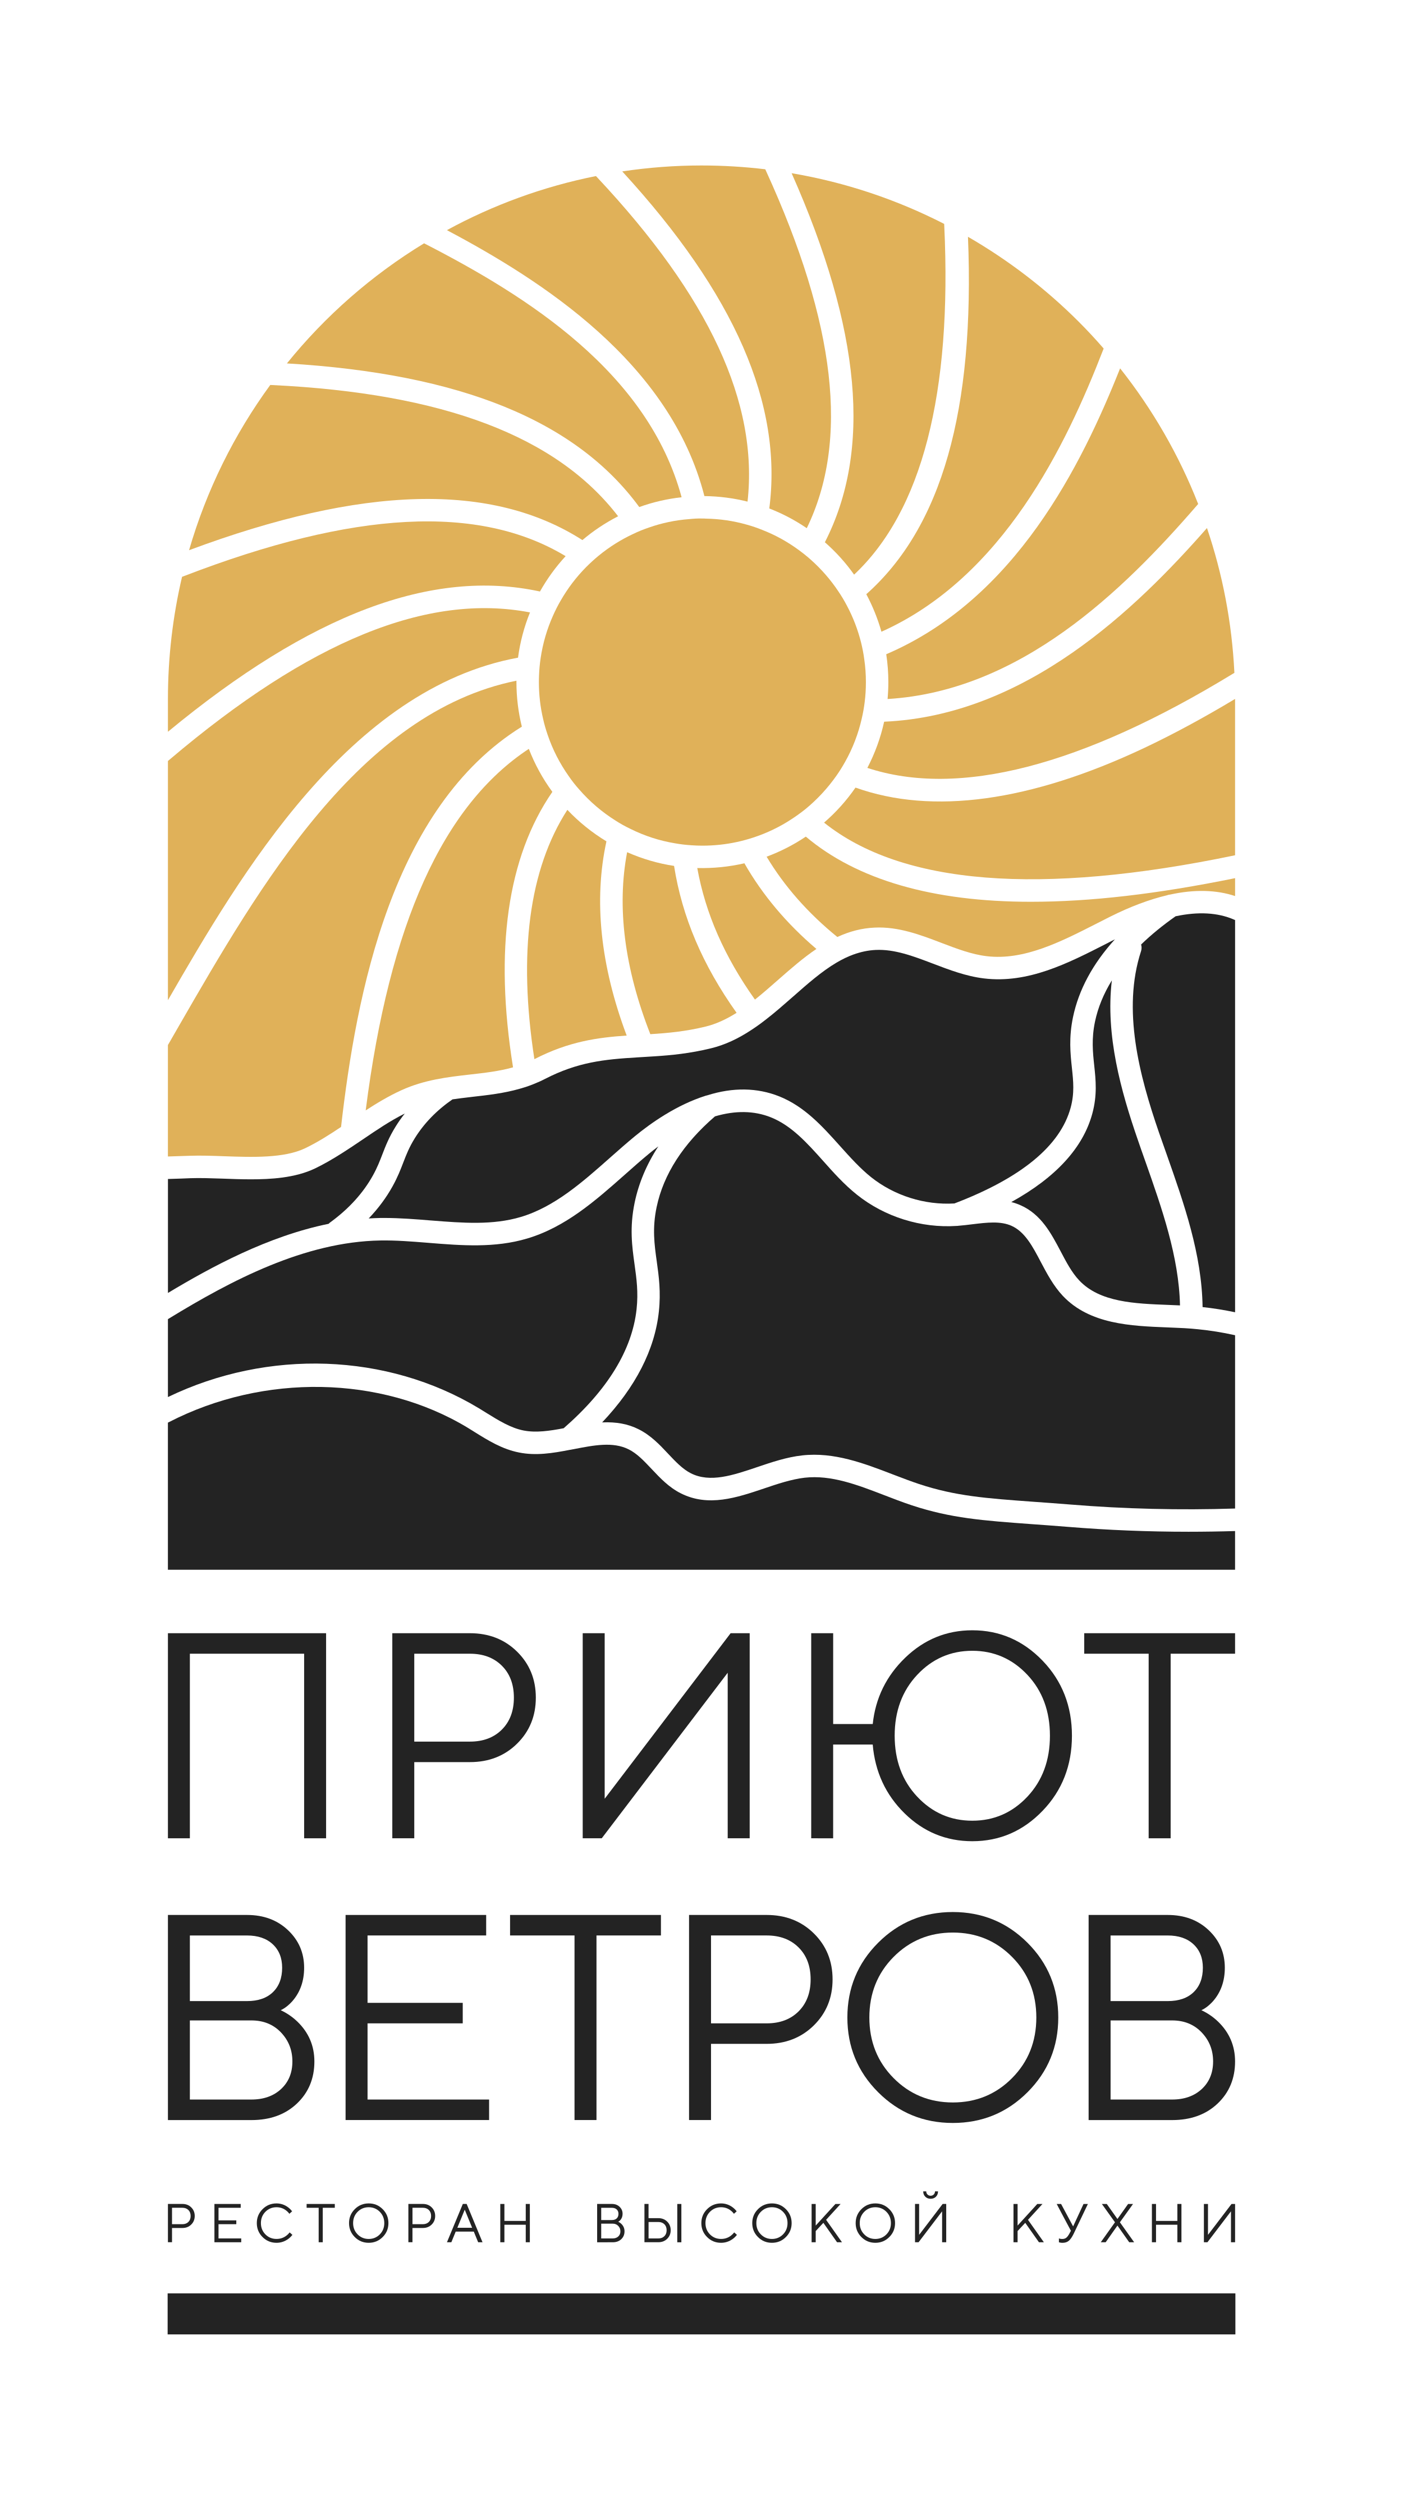
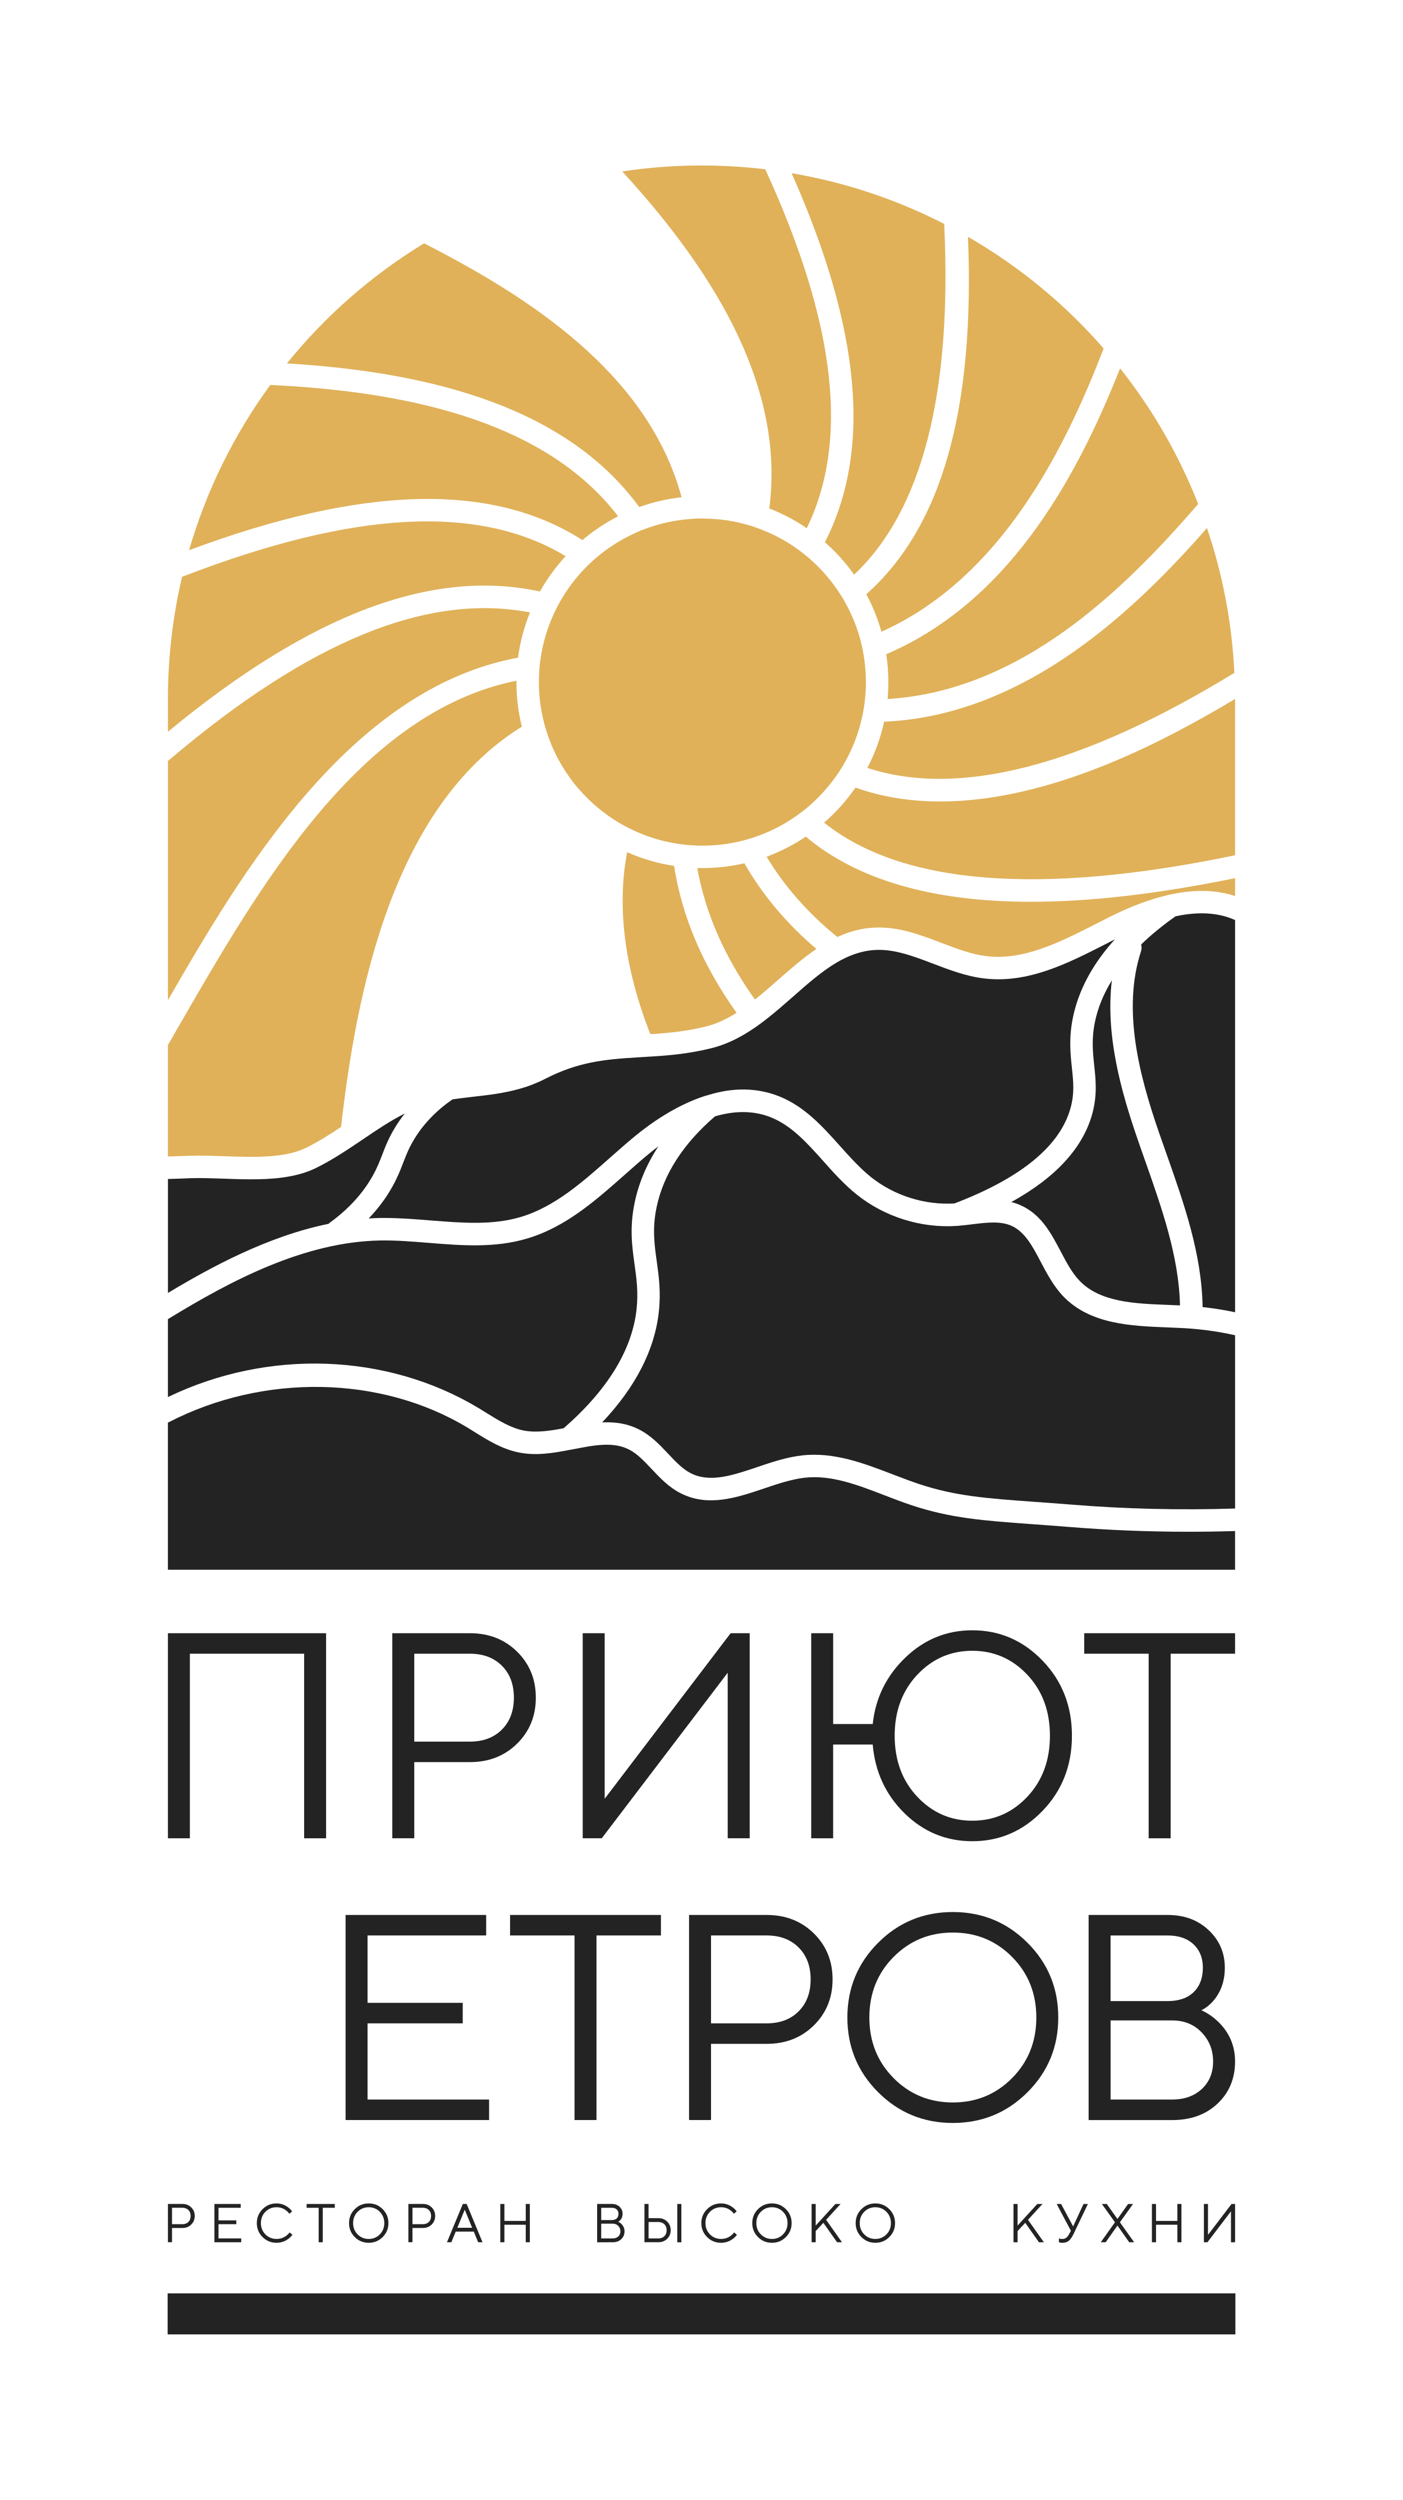
<svg xmlns="http://www.w3.org/2000/svg" version="1.1" id="Слой_1" x="0px" y="0px" viewBox="0 0 661.11 1177.78" style="enable-background:new 0 0 661.11 1177.78;" xml:space="preserve">
  <style type="text/css"> .st0{fill:#E0B159;} .st1{fill:#232323;} </style>
  <g>
    <path class="st0" d="M366.4,461.87l0.6-0.53c5.64-4.95,11.47-10.06,17.7-14.26c-14.03-11.92-25.44-25.49-33.93-40.36 c-7.21,1.68-14.76,2.42-22.21,2.24c3.87,21.39,12.77,41.69,27.18,61.98C359.37,468.04,362.94,464.91,366.4,461.87" />
-     <path class="st0" d="M267.35,381.54c-18.04,27.99-23.26,67.48-15.54,117.46c0.04-0.02,0.08-0.04,0.12-0.06 c16.27-8.36,29.86-10.12,43.37-11.05c-12.38-32.97-15.6-63.75-9.54-91.5C278.97,392.27,272.78,387.29,267.35,381.54" />
    <path class="st0" d="M295.51,401.5c-4.92,25.86-1.24,54.69,10.93,85.74c7.97-0.51,16.54-1.25,26.12-3.6 c4.65-1.14,9.42-3.26,14.53-6.46c-16.02-22.51-25.67-45.17-29.46-69.22C310.06,406.82,302.63,404.64,295.51,401.5" />
    <path class="st0" d="M550,421.76c0.44-0.16,0.87-0.25,1.31-0.29l0.1-0.02c11.42-2.49,21.7-2.24,30.58,0.71v-8.43 c-36.74,7.49-68.22,11.13-96.23,11.13c-46.22,0-81.9-10.33-106.05-30.7c-5.77,3.88-11.97,7.05-18.47,9.46 c8.32,13.91,19.52,26.62,33.32,37.83c5.88-2.71,11.62-4.16,17.52-4.42c11.24-0.58,21.96,3.53,31.39,7.14 c7.48,2.85,14.37,5.48,21.47,6.32c17.48,2.1,34.76-6.7,51.46-15.2c2.28-1.16,4.52-2.3,6.77-3.44c9.42-4.71,18.45-8.1,26.84-10.08 L550,421.76z" />
-     <path class="st0" d="M172.32,523.15c4.96-3.23,10.67-6.71,16.84-9.52h0c10.88-4.94,21.76-6.18,32.28-7.38 c7.07-0.8,13.77-1.55,20.31-3.39c-8.9-55.38-2.67-99.03,18.53-129.79c-4.57-6.22-8.29-13.02-11.09-20.26 C208.67,379.5,183.5,435.25,172.32,523.15" />
    <path class="st1" d="M476.54,566.33c1.54,0.39,3.02,0.9,4.47,1.55c9.59,4.29,14.25,13.1,18.75,21.61 c2.61,4.98,5.23,9.99,8.77,13.74c9.73,10.35,26.16,10.96,42.05,11.56c1.83,0.06,3.65,0.14,5.45,0.23 c-0.51-22.97-8.55-45.77-16.32-67.84l-0.48-1.35c-1.06-2.98-2.11-5.96-3.12-8.94c-7.86-22.74-15.28-49.17-12.19-75.01 c-3.9,6.34-6.57,12.86-7.95,19.47c-1.69,8.11-1.02,14.47-0.36,20.63c0.73,6.84,1.48,13.91-0.9,22.68 C510.36,540.73,497.52,554.74,476.54,566.33" />
    <path class="st0" d="M260.61,290c-2.85,6.34-4.82,13.07-5.85,20.02c-0.4,2.66-0.65,5.33-0.75,7.92c-0.05,1.13-0.08,2.27-0.08,3.41 c0,5.88,0.66,11.7,1.98,17.31c0.53,2.42,1.24,4.91,2.18,7.64c2.33,6.86,5.67,13.38,9.92,19.39c1.48,2.17,3.14,4.28,4.96,6.31 c4.95,5.68,10.68,10.58,17.06,14.59c2.23,1.44,4.57,2.74,6.98,3.89c6.68,3.33,13.74,5.62,21,6.82c2.6,0.47,5.26,0.78,7.93,0.94 c1.59,0.12,3.23,0.18,5.05,0.18c5.5,0,10.99-0.58,16.32-1.74c2.6-0.57,5.12-1.26,7.69-2.1c6.42-2.1,12.52-5.04,18.11-8.73 l0.01-0.01c2.09-1.36,4.25-2.92,6.4-4.63c5.51-4.52,10.39-9.77,14.5-15.59c1.5-2.11,2.9-4.35,4.18-6.65 c3.61-6.4,6.25-13.28,7.87-20.45c0.61-2.6,1.07-5.21,1.38-7.77c0.38-2.98,0.57-6.13,0.57-9.39c0-3.66-0.26-7.3-0.78-10.81 c-0.32-2.46-0.8-4.99-1.48-7.78c-1.53-6.11-3.77-11.96-6.68-17.41c-1.23-2.35-2.59-4.63-4.06-6.78c-3.6-5.41-7.94-10.39-12.87-14.8 c-1.9-1.7-3.97-3.35-6.13-4.91c-5.24-3.81-10.89-6.9-16.81-9.2c-2.42-0.99-4.84-1.81-7.43-2.52c-6.2-1.76-12.66-2.7-19.21-2.81 c-0.55-0.05-1.03-0.05-1.48-0.05c-2.46-0.07-4.44,0.09-6.35,0.28c-6.46,0.48-12.85,1.82-18.99,3.98c-2.57,0.87-5.03,1.87-7.32,2.98 c-5.82,2.69-11.32,6.16-16.37,10.3c-1.98,1.63-3.91,3.39-5.9,5.38c-4.62,4.67-8.64,9.96-11.95,15.72 C262.92,285.14,261.71,287.51,260.61,290" />
    <path class="st1" d="M521.17,444.69c-18.08,9.23-36.77,18.77-57.49,16.28c-8.46-1.02-16.35-4.03-23.98-6.94 c-9.4-3.58-18.18-6.91-27.11-6.48c-3.49,0.17-6.93,0.89-10.53,2.19c-2.62,0.96-5.21,2.21-7.92,3.81 c-7.02,4.16-13.58,9.94-20.52,16.06l-0.71,0.62c-3.81,3.34-7.76,6.81-11.86,9.98c-2.29,1.8-4.45,3.36-6.59,4.77 c-6.61,4.42-12.95,7.33-19.39,8.9c-10.03,2.46-18.88,3.28-26.21,3.76c-2.04,0.14-4.07,0.26-6.07,0.38l-0.68,0.04 c-0.55,0.03-1.11,0.05-1.65,0.1c-15.85,0.94-28.23,2.22-43.67,10.17c-1.49,0.77-2.85,1.4-4.14,1.91c-2.29,1-4.81,1.88-7.66,2.69 c-7.52,2.16-15.05,3-22.34,3.82l-1.06,0.13c-2.85,0.34-5.62,0.66-8.37,1.07c-7.46,5.15-13.41,11.29-17.78,18.33 c-2.67,4.31-3.99,7.74-5.39,11.37c-1.29,3.37-2.63,6.84-5.03,11.19c-2.97,5.37-6.75,10.47-11.28,15.21 c1.81-0.11,3.61-0.18,5.41-0.22c0.6-0.01,1.2-0.01,1.79-0.01c7.64,0,15.25,0.62,22.03,1.18l0.31,0.02 c14.83,1.17,28.85,2.28,42.14-1.67c15.86-4.73,29.07-16.43,41.85-27.75l0.64-0.57c3.66-3.24,7.45-6.58,11.26-9.72 c7.69-6.32,19.7-14.75,33.3-19.06l0.37-0.1c0.22-0.07,0.38-0.12,0.53-0.13c11.98-3.78,23.42-3.62,33.78,0.5 c11.96,4.77,20.36,14.14,28.49,23.2l0.42,0.47c4.54,5.05,9.24,10.28,14.38,14.39c10.97,8.75,25.29,13.25,39.29,12.41 c31.49-12.01,49.91-27.19,54.77-45.12c1.86-6.86,1.27-12.39,0.59-18.79c-0.71-6.64-1.51-14.17,0.53-23.91 c2.69-12.86,9.32-25.15,19.74-36.62c-0.89,0.45-1.77,0.9-2.66,1.35L521.17,444.69z" />
-     <path class="st0" d="M331.92,233.72c6.93,0.08,13.74,0.96,20.33,2.61c5.16-46.48-18.05-96.48-70.89-152.8l-0.55-0.58 c-24.94,4.97-48.55,13.68-70.23,25.48C255.24,132.11,315.82,170.74,331.92,233.72" />
    <path class="st0" d="M274.44,254.45c5.13-4.36,10.78-8.12,16.82-11.22c-28.99-37.72-82.36-57.95-163.07-61.82l-0.84-0.04 c-16.97,23.23-30.05,49.52-38.26,77.85C171.03,228.69,231.69,227.13,274.44,254.45" />
    <path class="st0" d="M388.69,255.47c5.22,4.57,9.84,9.69,13.77,15.26c31.94-29.95,46.23-85.28,42.48-164.51l-0.03-0.73 c-22.25-11.4-46.42-19.57-71.89-23.89C405.72,155.28,410.85,212.19,388.69,255.47" />
    <path class="st0" d="M86.13,544.63l3.22-0.1c5.17-0.2,11.02,0.02,16.19,0.21c13.37,0.47,28.39,1.01,38.34-3.81 c6-2.88,11.81-6.63,16.83-9.99c7.2-62.97,23.93-150.56,85.19-188.59c-1.69-6.84-2.55-13.9-2.55-21.01v-0.64 c-73.89,14.92-121.08,96.8-159.06,162.68l-5.17,8.99v52.49C81.42,544.8,83.76,544.72,86.13,544.63" />
    <path class="st0" d="M79.98,357.81l-0.85,0.72v112.69c34.15-59.21,85.43-146.76,164.97-161.37c0.98-7.37,2.88-14.53,5.64-21.32 C201.46,279.25,145.91,301.92,79.98,357.81" />
    <path class="st0" d="M362.5,239.56c6.2,2.39,12.13,5.51,17.66,9.29c20.04-41.18,13.74-96.28-19.23-168.38l-0.33-0.72 c-9.85-1.17-19.88-1.79-30.06-1.79c-12.7,0-25.14,0.97-37.33,2.8C346.19,138.46,368.87,190.42,362.5,239.56" />
    <path class="st0" d="M408.21,279.95c2.99,5.59,5.39,11.52,7.13,17.68c57.39-25.7,87.09-88.01,104.47-132.79l0.25-0.63 c-3.75-4.33-7.67-8.55-11.73-12.61c-15.52-15.52-33.07-28.98-52.21-40.04C459.42,193.26,443.75,248.37,408.21,279.95" />
    <path class="st0" d="M301.23,238.89c6.39-2.31,13.09-3.86,19.95-4.62c-15.9-58.89-72.76-94.65-120.65-119.28l-0.69-0.36 c-24.69,15.04-46.57,34.22-64.65,56.59C217.09,176.08,271.43,198.22,301.23,238.89" />
    <path class="st0" d="M408.71,361.78c42.92,14.14,100.88-0.8,172.35-44.42l0.6-0.36c-1.15-23.75-5.6-46.65-12.92-68.22 c-33.36,37.99-85.19,88.31-152.12,91.24C414.96,347.56,412.31,354.87,408.71,361.78" />
    <path class="st0" d="M254.44,278.68c3.38-6.01,7.43-11.6,12.09-16.65c-40.78-24.61-99.67-21.52-179.92,9.42l-0.83,0.32 c-4.34,18.51-6.65,37.79-6.65,57.62v15.37C146.26,289.28,203.64,267.65,254.44,278.68" />
    <path class="st1" d="M560.04,721.66c-18.98,0-38.07-0.77-56.74-2.3c-6.26-0.5-11.94-0.92-17.19-1.29 c-22.97-1.68-38-2.78-56.37-8.84c-4.51-1.49-9.15-3.29-12.88-4.73c-12.95-4.99-25.19-9.7-37.69-8.3 c-6.25,0.71-13.05,3.01-19.05,5.04c-12.94,4.36-26.32,8.88-39.33,2.31c-5.59-2.81-9.7-7.17-13.67-11.39l-0.26-0.27 c-3.47-3.67-6.75-7.15-10.7-9.09c-7.34-3.64-16.19-1.92-25.57-0.1l-1.44,0.27c-0.08,0.04-0.31,0.08-0.51,0.08 c-8.36,1.63-16.13,2.87-24.08,1.27c-7.94-1.56-14.54-5.67-20.92-9.64c-1.17-0.74-2.33-1.46-3.48-2.16 c-40.69-24.5-95.82-25.51-140.43-2.57l-0.61,0.31v69.31h502.86v-18.24C574.98,721.54,567.6,721.66,560.04,721.66" />
    <path class="st1" d="M553.95,431.69c-6.11,4.29-11.57,8.76-16.25,13.3c0.31,1.03,0.31,2.12-0.04,3.17 c-8.98,27.55-0.78,58.59,8.43,85.32l3.69,10.48c8.14,23.1,16.56,46.98,16.89,71.85c5.07,0.54,10.21,1.37,15.32,2.44V433.48 l-0.53-0.23C573.87,429.94,564.62,429.41,553.95,431.69" />
    <path class="st1" d="M314.77,684.85c3.62,3.84,6.89,7.29,10.79,9.27c9.07,4.57,19.81,0.94,31.18-2.9 c6.86-2.32,13.95-4.72,21.24-5.53c15.05-1.68,29.07,3.71,42.62,8.91l1.44,0.55c3.63,1.39,7.38,2.81,11.04,4.03 c17.14,5.68,31.69,6.74,53.72,8.34c5.36,0.37,11.08,0.8,17.38,1.3c25.53,2.1,51.69,2.74,77.76,1.9l0.05,0v-81.65l-0.29-0.06 c-5.6-1.25-11.36-2.18-17.14-2.75c-2.04-0.21-4.11-0.39-6.17-0.5l-0.97-0.05c-1.6-0.09-3.24-0.15-4.9-0.22l-2.35-0.1 c-17.26-0.68-36.68-1.43-49.36-14.87c-4.42-4.72-7.43-10.4-10.34-15.9c-3.85-7.33-7.46-14.22-13.81-17.09 c-5.2-2.34-11.6-1.57-18.36-0.75c-2.26,0.28-4.42,0.55-6.56,0.71c-0.24,0.05-0.56,0.08-0.92,0.08 c-16.75,1.12-33.89-4.22-46.98-14.67c-6.1-4.86-11.33-10.74-15.95-15.94c-7.68-8.58-14.95-16.68-24.67-20.56 c-7.83-3.13-16.68-3.28-26.31-0.44c-15.01,12.93-24.27,27.32-27.5,42.75c-2.1,10.03-1.05,17.57,0.06,25.55 c0.99,7.09,2,14.42,0.99,23.73c-1.95,17.93-10.94,35.46-26.71,52.15c6.71-0.3,12.19,0.74,17.09,3.19 C306.63,676.17,310.96,680.78,314.77,684.85" />
    <path class="st1" d="M225.61,663.45c1.23,0.75,2.42,1.49,3.61,2.23c5.86,3.63,11.4,7.06,17.43,8.26c5.95,1.18,12.36,0.2,18.96-1.05 c20.7-18.05,32.26-36.92,34.35-56.06c0.87-7.99-0.01-14.37-0.95-21.1c-1.19-8.57-2.41-17.39,0.06-29.21 c1.92-9.17,5.66-18.03,11.15-26.43c-1.45,1.09-2.89,2.22-4.33,3.4c-3.81,3.14-7.67,6.56-11.62,10.07 c-13.65,12.08-27.77,24.57-45.84,29.94c-15.24,4.56-31,3.3-46.23,2.07l-0.95-0.08c-7.25-0.58-14.73-1.18-21.93-1.06 c-35.77,0.57-70.37,18.84-99.5,36.64l-0.69,0.42v36.71C126.31,635.42,182.37,637.41,225.61,663.45" />
    <path class="st0" d="M417.61,308.23c0.66,4.34,0.99,8.75,0.99,13.12c0,2.58-0.12,5.26-0.36,7.98 c62.49-3.77,110.76-50.75,145.91-91.38l0.44-0.51c-9.1-23.18-21.56-44.68-36.78-63.9C509.66,219.12,478.56,282.16,417.61,308.23" />
    <path class="st0" d="M581.98,329.29c-14.79,8.89-29.21,16.68-42.87,23.13c-53.66,25.31-99.81,31.59-135.99,18.64 c-4.22,6.11-9.19,11.65-14.81,16.5c36.61,29.32,101.67,34.51,193.4,15.44l0.27-0.06v-73.55 C581.99,329.35,581.98,329.32,581.98,329.29" />
    <path class="st1" d="M154.85,576.58c0.23-0.25,0.47-0.47,0.73-0.66c8.78-6.39,15.56-13.85,20.17-22.18 c2.05-3.71,3.2-6.71,4.42-9.87c1.51-3.93,3.08-8,6.28-13.15c1.29-2.08,2.72-4.12,4.29-6.1c-6.83,3.41-13.17,7.71-19.84,12.24 l-0.72,0.48c-2.8,1.91-5.67,3.82-8.59,5.68c-4.95,3.16-9.11,5.53-13.09,7.45c-9.49,4.57-21.19,5.15-30.32,5.15 c-4.53,0-9.05-0.17-13.03-0.32l-0.52-0.02c-5.36-0.18-10.42-0.35-14.9-0.19l-4.29,0.17c-2.11,0.08-4.2,0.16-6.28,0.2h-0.02v53.69 C99.45,596.94,126.25,582.39,154.85,576.58" />
    <polygon class="st1" points="79.13,866.08 79.13,769.46 153.66,769.46 153.66,866.08 143.31,866.08 143.31,779.12 89.47,779.12 89.47,866.08 " />
    <g>
      <path class="st1" d="M195.21,820.53h26.23c6.26,0,11.27-1.88,15.05-5.66c3.77-3.77,5.66-8.79,5.66-15.05 c0-6.26-1.88-11.27-5.66-15.04c-3.78-3.77-8.79-5.66-15.05-5.66h-26.23V820.53z M184.86,866.08v-96.62h36.58 c8.93,0,16.33,2.9,22.22,8.69c5.89,5.8,8.83,13.03,8.83,21.67c0,8.65-2.95,15.87-8.83,21.67c-5.89,5.8-13.3,8.7-22.22,8.7h-26.23 v35.89H184.86z" />
    </g>
    <polygon class="st1" points="274.58,866.08 274.58,769.46 284.93,769.46 284.93,847.45 344.28,769.46 353.26,769.46 353.26,866.08 342.9,866.08 342.9,788.09 283.55,866.08 " />
    <g>
      <path class="st1" d="M432.21,846.48c7.08,7.54,15.74,11.32,25.95,11.32c10.21,0,18.86-3.77,25.95-11.32 c7.08-7.54,10.63-17.12,10.63-28.71c0-11.59-3.54-21.16-10.63-28.71c-7.09-7.54-15.74-11.32-25.95-11.32 c-10.21,0-18.87,3.77-25.95,11.32c-7.08,7.55-10.63,17.12-10.63,28.71C421.59,829.36,425.13,838.94,432.21,846.48 M382.25,866.08 v-96.62h10.35v42.79h18.64c1.29-12.24,6.4-22.66,15.32-31.26c8.93-8.61,19.47-12.91,31.61-12.91c12.88,0,23.92,4.79,33.13,14.35 c9.2,9.57,13.81,21.35,13.81,35.34c0,13.99-4.6,25.77-13.81,35.34c-9.2,9.57-20.25,14.35-33.13,14.35 c-12.33,0-22.96-4.37-31.89-13.11c-8.93-8.74-13.94-19.55-15.05-32.44h-18.64v44.17H382.25z" />
    </g>
    <polygon class="st1" points="541.26,866.08 541.26,779.12 510.9,779.12 510.9,769.46 581.98,769.46 581.98,779.12 551.62,779.12 551.62,866.08 " />
    <g>
-       <path class="st1" d="M89.47,989.16h28.99c5.79,0,10.46-1.66,14.01-4.97c3.54-3.31,5.31-7.64,5.31-12.98 c0-5.33-1.79-9.89-5.38-13.66c-3.59-3.77-8.24-5.66-13.94-5.66H89.47V989.16z M89.47,942.78h26.92c5.25,0,9.32-1.4,12.21-4.21 c2.9-2.8,4.35-6.65,4.35-11.52c0-4.6-1.47-8.28-4.42-11.04c-2.95-2.76-6.99-4.14-12.15-4.14H89.47V942.78z M79.13,998.82V902.2 h37.27c7.82,0,14.26,2.39,19.32,7.18c5.06,4.78,7.59,10.68,7.59,17.67c0,6.26-1.84,11.51-5.52,15.74 c-1.84,2.03-3.68,3.45-5.52,4.28c2.95,1.38,5.57,3.18,7.87,5.39c5.33,5.15,8,11.41,8,18.77c0,8.01-2.74,14.61-8.21,19.81 c-5.48,5.2-12.63,7.8-21.47,7.8H79.13z" />
-     </g>
+       </g>
    <polygon class="st1" points="162.84,998.82 162.84,902.2 229.09,902.2 229.09,911.86 173.19,911.86 173.19,943.61 218.05,943.61 218.05,953.27 173.19,953.27 173.19,989.16 230.47,989.16 230.47,998.82 " />
    <polygon class="st1" points="270.72,998.82 270.72,911.86 240.35,911.86 240.35,902.2 311.44,902.2 311.44,911.86 281.07,911.86 281.07,998.82 " />
    <g>
      <path class="st1" d="M335.04,953.27h26.23c6.26,0,11.27-1.88,15.05-5.66c3.77-3.77,5.66-8.79,5.66-15.05 c0-6.26-1.88-11.27-5.66-15.04c-3.78-3.77-8.79-5.66-15.05-5.66h-26.23V953.27z M324.69,998.82V902.2h36.58 c8.93,0,16.33,2.9,22.22,8.69c5.89,5.8,8.83,13.03,8.83,21.67c0,8.65-2.95,15.87-8.83,21.67c-5.89,5.8-13.3,8.7-22.22,8.7h-26.23 v35.89H324.69z" />
      <path class="st1" d="M421.03,979.02c7.59,7.68,16.91,11.52,27.96,11.52c11.04,0,20.36-3.84,27.95-11.52 c7.59-7.68,11.39-17.19,11.39-28.51c0-11.32-3.79-20.82-11.39-28.5c-7.59-7.68-16.91-11.52-27.95-11.52 c-11.04,0-20.36,3.84-27.96,11.52c-7.59,7.69-11.38,17.19-11.38,28.5C409.65,961.83,413.44,971.34,421.03,979.02 M413.78,985.71 c-9.66-9.66-14.49-21.4-14.49-35.2c0-13.8,4.83-25.53,14.49-35.2c9.66-9.66,21.4-14.49,35.2-14.49c13.8,0,25.53,4.83,35.2,14.49 c9.66,9.66,14.49,21.4,14.49,35.2c0,13.81-4.83,25.54-14.49,35.2c-9.66,9.66-21.4,14.49-35.2,14.49 C435.18,1000.2,423.45,995.37,413.78,985.71" />
      <path class="st1" d="M523.32,989.16h28.99c5.79,0,10.46-1.66,14.01-4.97c3.54-3.31,5.31-7.64,5.31-12.98 c0-5.33-1.79-9.89-5.38-13.66c-3.59-3.77-8.24-5.66-13.94-5.66h-28.99V989.16z M523.32,942.78h26.92c5.25,0,9.32-1.4,12.21-4.21 c2.9-2.8,4.35-6.65,4.35-11.52c0-4.6-1.47-8.28-4.42-11.04c-2.95-2.76-6.99-4.14-12.15-4.14h-26.92V942.78z M512.97,998.82V902.2 h37.27c7.82,0,14.26,2.39,19.32,7.18c5.06,4.78,7.59,10.68,7.59,17.67c0,6.26-1.84,11.51-5.52,15.74 c-1.84,2.03-3.68,3.45-5.52,4.28c2.95,1.38,5.57,3.18,7.87,5.39c5.33,5.15,8,11.41,8,18.77c0,8.01-2.74,14.61-8.21,19.81 c-5.48,5.2-12.63,7.8-21.47,7.8H512.97z" />
    </g>
    <rect x="78.99" y="1080.48" class="st1" width="503.14" height="19.33" />
    <g>
      <path class="st1" d="M81.06,1047.89h4.9c1.17,0,2.1-0.35,2.81-1.06c0.7-0.7,1.06-1.64,1.06-2.81c0-1.17-0.35-2.1-1.06-2.81 c-0.7-0.7-1.64-1.06-2.81-1.06h-4.9V1047.89z M79.13,1056.4v-18.05h6.83c1.67,0,3.05,0.54,4.15,1.62c1.1,1.08,1.65,2.43,1.65,4.04 c0,1.62-0.55,2.97-1.65,4.05c-1.1,1.08-2.48,1.62-4.15,1.62h-4.9v6.7H79.13z" />
    </g>
    <polygon class="st1" points="101.04,1056.4 101.04,1038.36 113.42,1038.36 113.42,1040.16 102.97,1040.16 102.97,1046.09 111.35,1046.09 111.35,1047.89 102.97,1047.89 102.97,1054.6 113.67,1054.6 113.67,1056.4 " />
    <g>
      <path class="st1" d="M136.49,1051.76l1.29,1.16c-0.6,0.76-1.24,1.39-1.91,1.88c-1.69,1.24-3.54,1.86-5.57,1.86 c-2.58,0-4.77-0.9-6.58-2.71c-1.81-1.8-2.71-4-2.71-6.57s0.9-4.77,2.71-6.57c1.8-1.8,3.99-2.71,6.58-2.71 c2.01,0,3.85,0.63,5.51,1.88c0.72,0.55,1.33,1.17,1.83,1.85l-1.29,1.16c-0.43-0.6-0.93-1.11-1.5-1.54 c-1.29-1.03-2.81-1.55-4.56-1.55c-2.07,0-3.81,0.72-5.23,2.15c-1.41,1.43-2.12,3.21-2.12,5.32s0.71,3.89,2.12,5.32 c1.42,1.44,3.16,2.15,5.23,2.15c1.77,0,3.31-0.51,4.64-1.54C135.53,1052.86,136.04,1052.35,136.49,1051.76" />
    </g>
    <polygon class="st1" points="150.16,1056.4 150.16,1040.16 144.48,1040.16 144.48,1038.36 157.76,1038.36 157.76,1040.16 152.09,1040.16 152.09,1056.4 " />
    <g>
      <path class="st1" d="M168.52,1052.7c1.42,1.44,3.16,2.15,5.22,2.15c2.06,0,3.8-0.72,5.22-2.15c1.41-1.43,2.12-3.21,2.12-5.32 s-0.71-3.89-2.12-5.33c-1.42-1.43-3.16-2.15-5.22-2.15c-2.07,0-3.81,0.72-5.22,2.15c-1.42,1.44-2.13,3.21-2.13,5.33 S167.11,1051.27,168.52,1052.7 M167.17,1053.95c-1.8-1.8-2.7-4-2.7-6.57c0-2.58,0.9-4.77,2.7-6.57c1.81-1.81,4-2.71,6.58-2.71 c2.58,0,4.77,0.9,6.57,2.71c1.81,1.8,2.71,3.99,2.71,6.57c0,2.58-0.9,4.77-2.71,6.57c-1.8,1.8-4,2.71-6.57,2.71 C171.16,1056.66,168.97,1055.76,167.17,1053.95" />
      <path class="st1" d="M194.37,1047.89h4.9c1.17,0,2.1-0.35,2.81-1.06c0.7-0.7,1.06-1.64,1.06-2.81c0-1.17-0.35-2.1-1.06-2.81 c-0.7-0.7-1.64-1.06-2.81-1.06h-4.9V1047.89z M192.43,1056.4v-18.05h6.83c1.67,0,3.05,0.54,4.15,1.62 c1.1,1.08,1.65,2.43,1.65,4.04c0,1.62-0.55,2.97-1.65,4.05c-1.1,1.08-2.48,1.62-4.15,1.62h-4.9v6.7H192.43z" />
    </g>
    <path class="st1" d="M215.51,1049.57h6.96l-3.48-8.51L215.51,1049.57z M210.61,1056.4l7.48-18.05h1.8l7.48,18.05h-2.06l-2.06-5.03 h-8.51l-2.06,5.03H210.61z" />
    <polygon class="st1" points="235.74,1056.4 235.74,1038.36 237.68,1038.36 237.68,1046.35 247.74,1046.35 247.74,1038.36 249.67,1038.36 249.67,1056.4 247.74,1056.4 247.74,1048.15 237.68,1048.15 237.68,1056.4 " />
    <g>
      <path class="st1" d="M283.31,1054.6h5.42c1.08,0,1.96-0.31,2.62-0.93c0.66-0.62,0.99-1.43,0.99-2.42s-0.33-1.85-1.01-2.55 c-0.67-0.7-1.54-1.06-2.61-1.06h-5.42V1054.6z M283.31,1045.94h5.03c0.98,0,1.74-0.26,2.28-0.79c0.54-0.52,0.81-1.24,0.81-2.15 c0-0.86-0.28-1.55-0.83-2.06c-0.55-0.51-1.31-0.77-2.27-0.77h-5.03V1045.94z M281.38,1056.4v-18.05h6.96 c1.46,0,2.66,0.44,3.61,1.34c0.94,0.89,1.42,1.99,1.42,3.3c0,1.17-0.35,2.15-1.03,2.94c-0.34,0.38-0.69,0.64-1.03,0.8 c0.55,0.26,1.04,0.59,1.47,1.01c1,0.96,1.5,2.13,1.5,3.51c0,1.5-0.51,2.73-1.53,3.7c-1.02,0.97-2.36,1.46-4.01,1.46H281.38z" />
      <path class="st1" d="M319.14,1038.36h1.93v18.05h-1.93V1038.36z M305.61,1054.6h4.64c1.17,0,2.1-0.35,2.81-1.06 c0.7-0.7,1.06-1.64,1.06-2.81c0-1.17-0.35-2.11-1.06-2.81c-0.7-0.7-1.64-1.06-2.81-1.06h-4.64V1054.6z M303.67,1056.4v-18.05h1.93 v6.7h4.64c1.67,0,3.05,0.54,4.15,1.62c1.1,1.08,1.65,2.43,1.65,4.05s-0.55,2.96-1.65,4.05c-1.1,1.08-2.48,1.62-4.15,1.62H303.67z" />
      <path class="st1" d="M345.96,1051.76l1.29,1.16c-0.6,0.76-1.23,1.39-1.91,1.88c-1.69,1.24-3.54,1.86-5.57,1.86 c-2.58,0-4.77-0.9-6.58-2.71c-1.81-1.8-2.71-4-2.71-6.57s0.9-4.77,2.71-6.57c1.8-1.8,4-2.71,6.58-2.71c2.01,0,3.85,0.63,5.52,1.88 c0.72,0.55,1.33,1.17,1.83,1.85l-1.29,1.16c-0.43-0.6-0.93-1.11-1.5-1.54c-1.29-1.03-2.81-1.55-4.56-1.55 c-2.07,0-3.81,0.72-5.23,2.15c-1.41,1.43-2.12,3.21-2.12,5.32s0.71,3.89,2.12,5.32c1.42,1.44,3.16,2.15,5.23,2.15 c1.77,0,3.31-0.51,4.64-1.54C345,1052.86,345.51,1052.35,345.96,1051.76" />
      <path class="st1" d="M358.53,1052.7c1.42,1.44,3.16,2.15,5.22,2.15c2.06,0,3.8-0.72,5.22-2.15c1.41-1.43,2.12-3.21,2.12-5.32 s-0.71-3.89-2.12-5.33c-1.42-1.43-3.16-2.15-5.22-2.15c-2.07,0-3.81,0.72-5.22,2.15c-1.42,1.44-2.13,3.21-2.13,5.33 S357.11,1051.27,358.53,1052.7 M357.17,1053.95c-1.81-1.8-2.7-4-2.7-6.57c0-2.58,0.9-4.77,2.7-6.57c1.8-1.81,4-2.71,6.58-2.71 c2.58,0,4.77,0.9,6.57,2.71c1.81,1.8,2.71,3.99,2.71,6.57c0,2.58-0.9,4.77-2.71,6.57c-1.8,1.8-4,2.71-6.57,2.71 C361.17,1056.66,358.98,1055.76,357.17,1053.95" />
    </g>
    <polygon class="st1" points="382.44,1056.4 382.44,1038.36 384.37,1038.36 384.37,1048.54 393.66,1038.36 396.1,1038.36 389.27,1045.83 396.75,1056.4 394.43,1056.4 387.98,1047.25 384.37,1051.12 384.37,1056.4 " />
    <g>
      <path class="st1" d="M407.25,1052.7c1.42,1.44,3.16,2.15,5.22,2.15c2.06,0,3.8-0.72,5.22-2.15c1.41-1.43,2.12-3.21,2.12-5.32 s-0.71-3.89-2.12-5.33c-1.42-1.43-3.16-2.15-5.22-2.15c-2.07,0-3.81,0.72-5.22,2.15c-1.42,1.44-2.13,3.21-2.13,5.33 S405.84,1051.27,407.25,1052.7 M405.9,1053.95c-1.8-1.8-2.7-4-2.7-6.57c0-2.58,0.9-4.77,2.7-6.57c1.81-1.81,4-2.71,6.58-2.71 c2.58,0,4.77,0.9,6.57,2.71c1.81,1.8,2.71,3.99,2.71,6.57c0,2.58-0.9,4.77-2.71,6.57c-1.8,1.8-4,2.71-6.57,2.71 C409.9,1056.66,407.71,1055.76,405.9,1053.95" />
-       <path class="st1" d="M435.03,1032.43h1.42c0,0.58,0.2,1.07,0.6,1.47c0.39,0.39,0.88,0.59,1.47,0.59c0.58,0,1.07-0.2,1.47-0.59 c0.39-0.4,0.59-0.89,0.59-1.47H442c0,1.03-0.32,1.87-0.97,2.51c-0.64,0.65-1.48,0.97-2.51,0.97c-1.03,0-1.87-0.32-2.51-0.97 C435.36,1034.29,435.03,1033.46,435.03,1032.43 M431.17,1056.4v-18.05h1.93v14.56l11.09-14.56h1.68v18.05h-1.94v-14.57 l-11.09,14.57H431.17z" />
    </g>
    <polygon class="st1" points="477.57,1056.4 477.57,1038.36 479.5,1038.36 479.5,1048.54 488.78,1038.36 491.23,1038.36 484.4,1045.83 491.88,1056.4 489.56,1056.4 483.11,1047.25 479.5,1051.12 479.5,1056.4 " />
    <g>
      <path class="st1" d="M498.97,1056.4v-1.8c0.17,0.07,0.32,0.11,0.44,0.13c0.34,0.09,0.71,0.13,1.11,0.13c0.79,0,1.42-0.19,1.9-0.57 c0.48-0.38,0.96-1.01,1.44-1.88l0.77-1.42c-0.5-0.94-1.21-2.27-2.13-3.98s-1.75-3.26-2.48-4.67c-0.74-1.4-1.44-2.73-2.09-3.98H500 l5.67,10.57l4.9-10.57h2.06l-6.71,14.05c-0.75,1.55-1.51,2.64-2.28,3.29c-0.76,0.65-1.76,0.97-3,0.97c-0.42,0-0.81-0.04-1.19-0.13 C499.29,1056.51,499.12,1056.47,498.97,1056.4" />
    </g>
    <polygon class="st1" points="518.69,1056.4 525.39,1046.99 519.21,1038.36 521.53,1038.36 526.55,1045.44 531.58,1038.36 533.9,1038.36 527.71,1046.99 534.42,1056.4 532.09,1056.4 526.55,1048.54 521.01,1056.4 " />
    <polygon class="st1" points="542.79,1056.4 542.79,1038.36 544.73,1038.36 544.73,1046.35 554.79,1046.35 554.79,1038.36 556.71,1038.36 556.71,1056.4 554.79,1056.4 554.79,1048.15 544.73,1048.15 544.73,1056.4 " />
    <polygon class="st1" points="567.29,1056.4 567.29,1038.36 569.22,1038.36 569.22,1052.92 580.31,1038.36 581.99,1038.36 581.99,1056.4 580.05,1056.4 580.05,1041.83 568.96,1056.4 " />
  </g>
</svg>